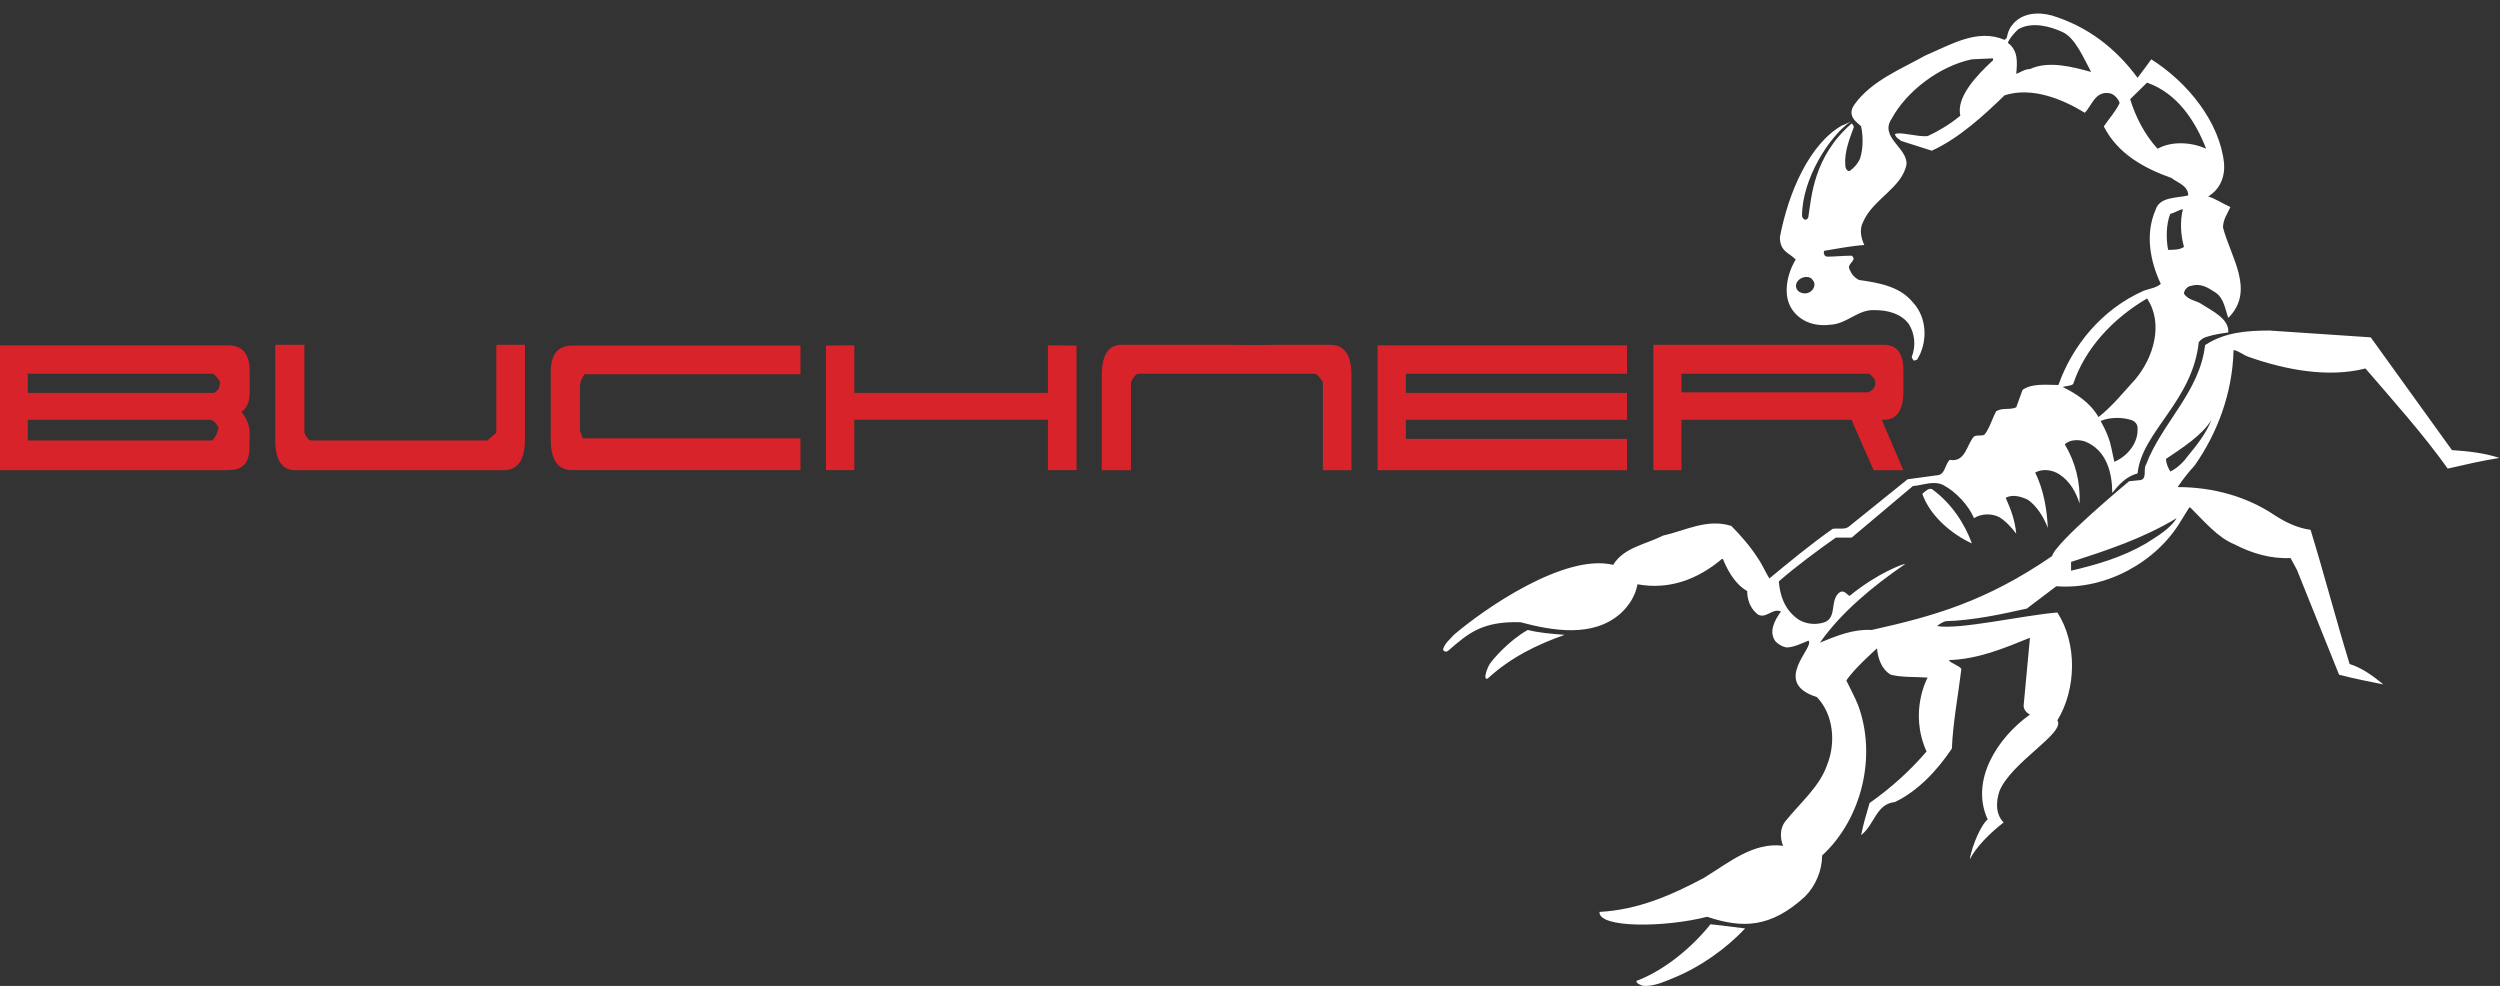
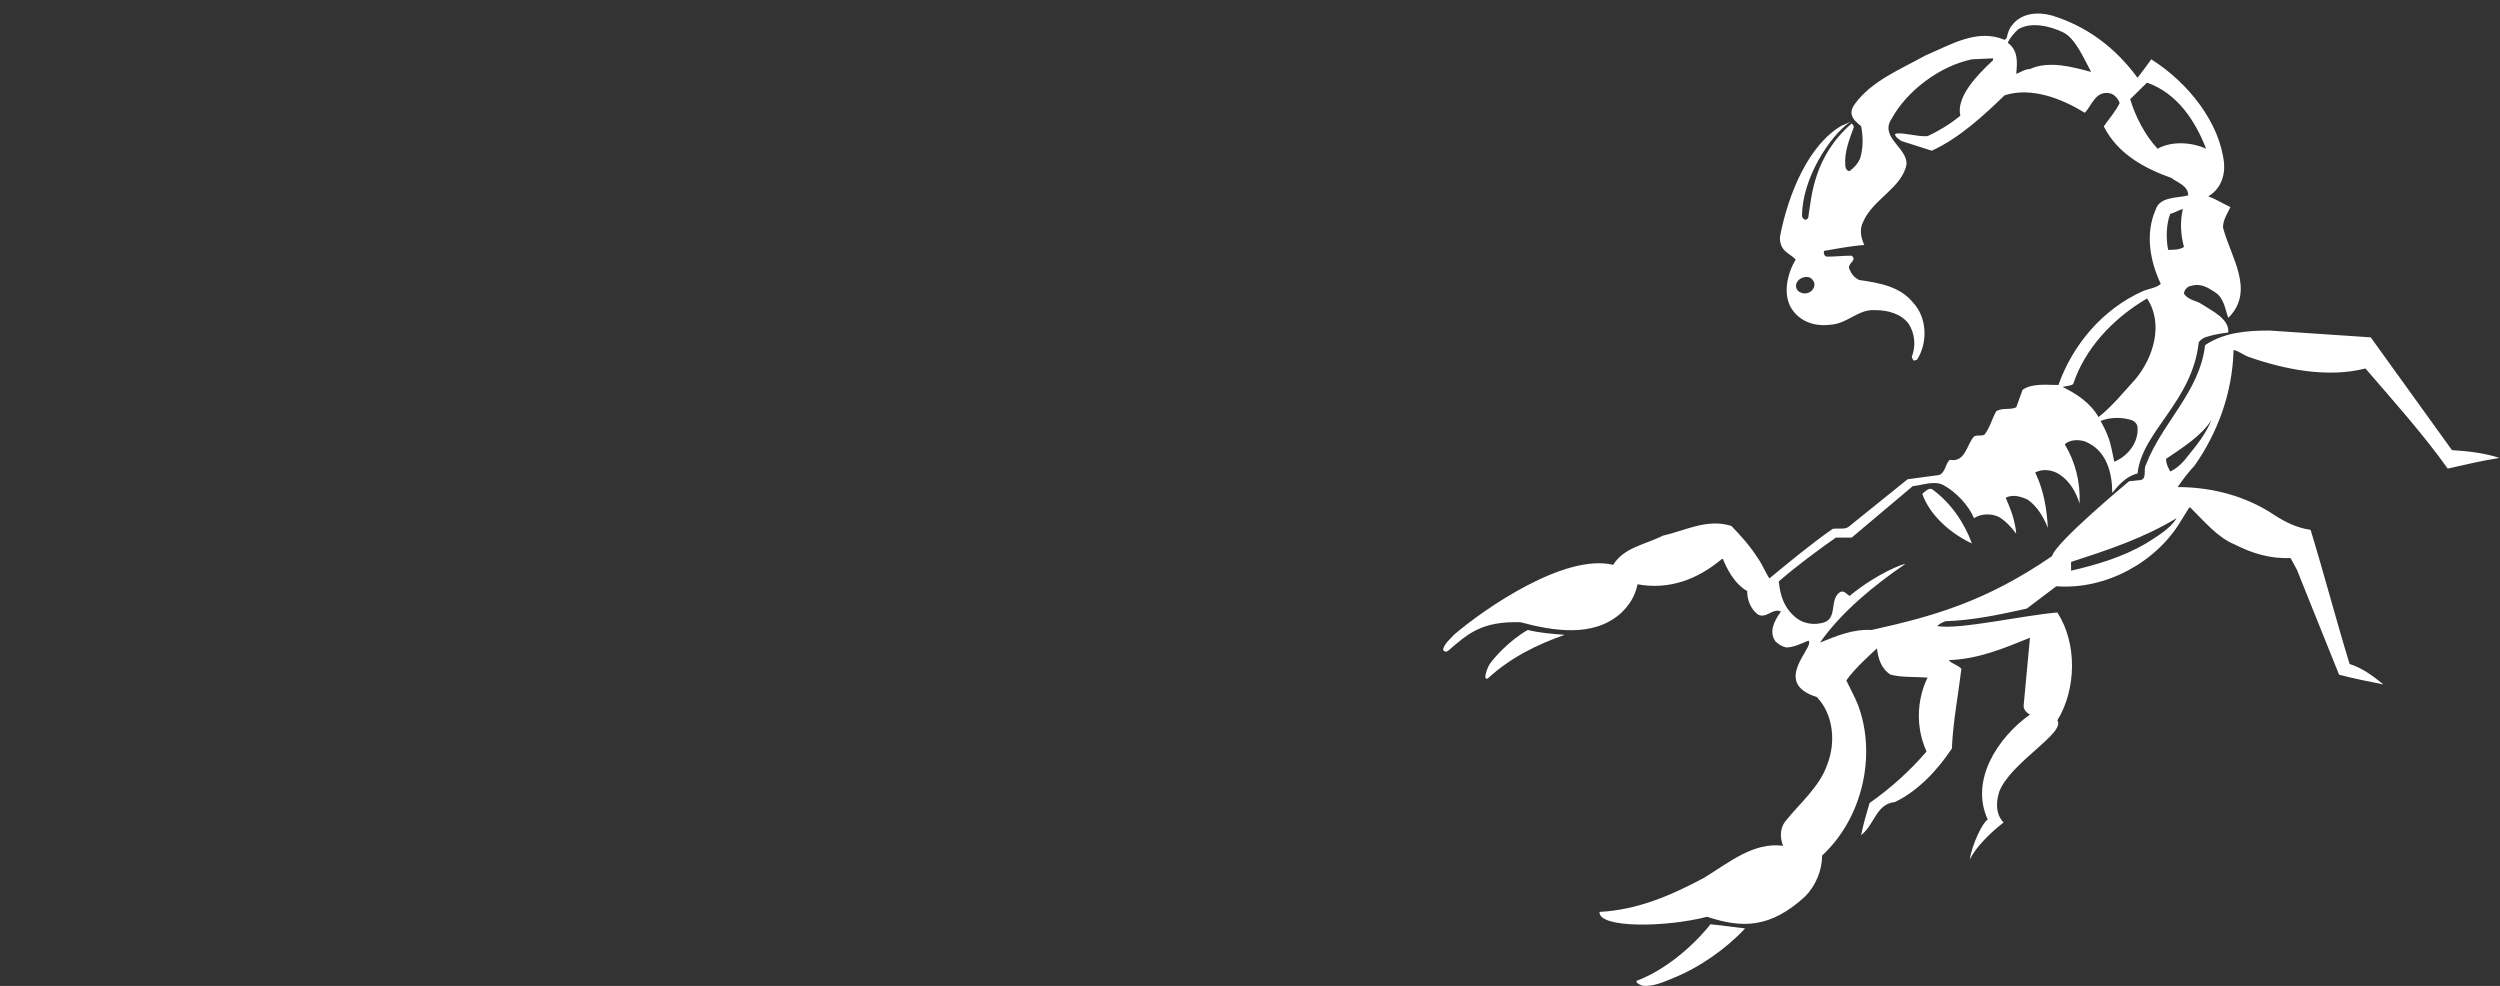
<svg xmlns="http://www.w3.org/2000/svg" width="142" height="56" viewBox="0 0 142 56">
  <rect x="0" y="0" width="142" height="56" fill="#333333" stroke="none" />
  <g fill="none" fill-rule="evenodd">
    <path fill="#FFF" d="M102.237 15.233c.24-.165.599-.165.719.056.18.165.12.497-.12.662-.24.166-.54.11-.719-.055-.18-.221-.12-.497.12-.663zm-9.289 39.868c0 .166.24.221.36.277.6.054 1.198-.221 1.738-.442 1.498-.608 2.996-1.657 4.075-2.817-1.318-.165-2.218-.276-1.978-.22-1.019 1.27-2.577 2.595-4.195 3.202zm24.69-23.302c1.438-.331 2.936-.773 4.254-1.546.6-.387 1.379-.828 1.738-1.436-1.917 1.16-3.955 1.822-5.993 2.485v.497zm5.393-6.35c0 .276.12.497.24.718.359-.166.719-.497.958-.829.54-.662 1.08-1.325 1.378-2.098-.538.883-1.677 1.601-2.576 2.209zm-3.296-1.27c.18.442.24.939.36 1.435.778-.33 1.378-1.104 1.318-1.932 0-.22-.18-.387-.36-.442-.54-.166-1.198-.166-1.738.055.12.221.3.552.42.884zm-10.547 3.258c.42 1.214 1.618 2.264 2.817 2.816-.42-1.16-1.199-2.32-2.277-3.092-.18-.056-.36.11-.54.276zm8.57-6.24c-.12.11-.42.11-.6.166.779.386 1.558.883 2.038 1.711.779-.607 1.438-1.435 2.097-2.153 1.019-1.215 1.618-3.147.66-4.583-1.978 1.16-3.536 2.871-4.196 4.859zm5.393-7.62c.3 0 .659 0 .899-.166-.18-.662-.24-1.435-.06-2.153-.24.055-.48.22-.72.276-.24.607-.24 1.436-.12 2.043zM84.499 37.928c1.318-1.214 2.816-1.933 4.374-2.485-.719-.055-1.438-.11-2.097-.276-1.079.608-1.978 1.657-2.158 1.933-.12.166-.42.939-.12.828zm36.494-32.91c.3.994.84 2.043 1.558 2.816.78-.442 1.918-.386 2.757 0-.6-1.546-1.618-3.147-3.356-3.755l-.959.94zm-6.951-3.203c.6.442.54 1.105.48 1.767.18-.055.479-.276.779-.276 1.078-.497 2.456-.11 3.475.166-.42-.773-.898-1.933-1.618-2.264-.719-.331-1.738-.607-2.517-.166-.24.221-.479.497-.6.773zm-8.33 4.749c.12.552.12 1.27-.06 1.822-.12.276-.3.497-.599.718-.18 0-.24-.22-.24-.331-.06-.773.24-1.491.48-2.154 0-.11-.06-.165-.12-.22-2.157 1.877-2.277 4.14-2.457 5.3 0 .055-.06.166-.18.166-.06 0-.18-.11-.18-.221 0-2.098 1.559-4.528 2.757-5.356 0 0-.42.22-.48.22-1.857 1.05-3.056 3.81-3.535 6.351 0 .828.54.883.899 1.27-.48.773-.78 2.043-.18 2.871.48.663 1.259.94 2.158.829.958-.055 1.557-.884 2.516-.829.78 0 1.498.221 1.918.774.36.552.42 1.27.18 1.877 0 .055.06.166.12.22l.18-.054c.599-.94.599-2.375-.24-3.259-.72-.883-1.858-1.104-3.056-1.27-.3-.165-.42-.33-.54-.607-.18-.331.48-.497.12-.773-.48 0-.959.055-1.378.055-.18 0-.24-.22-.18-.331.659-.11 1.498-.276 2.277-.331-.18-.387-.3-.884-.06-1.325.54-1.27 2.218-1.933 2.457-3.258.06-.94-1.558-1.546-.839-2.596.84-1.546 2.697-2.981 4.555-3.368l1.198-.055v.11c-.959.884-2.097 2.098-1.858 3.148-.599.497-1.258.883-1.857 1.16-.6.054-1.618-.277-1.858-.111.06.22.24.276.36.386l1.738.553c1.558-.718 2.936-1.988 4.134-3.148 1.558-.497 3.296.221 4.555.994.42-.442.599-1.27 1.438-1.104.24.055.48.331.54.552-.24.497-.6.883-.9 1.325.78 1.546 2.277 2.374 3.835 2.927.36.276.96.441.96.994-.66.165-1.619.055-1.858.828-.6 1.38-.3 2.926.3 4.197-.24.22-.66.276-.96.386-2.396 1.049-4.074 3.147-4.853 5.356-.66 0-1.499-.11-2.038.276l-.36.994c-.359.166-.778 0-1.138.221-.24.442-.36.939-.66 1.325-.18.11-.419 0-.599.11-.419.443-.479 1.492-1.378 1.326-.3.276-.24.884-.78.884l-1.617.22-3.356 2.706c-.24.166-.599.055-.899.11-1.258.884-2.457 1.878-3.595 2.817-.24-.387-.42-.829-.66-1.16-.419-.663-.958-1.27-1.498-1.822-1.378-.442-2.637.276-3.895.552-.958.497-2.217.663-2.816 1.657-2.757-.663-7.31 2.485-9.049 3.975-.24.277-.48.442-.6.773-.06.11.12.277.3.111 1.14-.994 1.918-1.657 4.075-1.601 1.858.496 4.135.883 5.693-.497.48-.442.84-.994.96-1.657 1.797.331 3.415-.276 4.794-1.436h.059c.18.442.6 1.38 1.378 1.822 0 .498.18.995.6 1.326.479.276.839-.387 1.318-.166-.36.497-.72 1.16-.3 1.712.18.165.36.276.6.331.42 0 .839-.22 1.258-.386.42.33-2.157 2.374.48 3.203.958.993 1.078 2.595.599 3.81-.42 1.27-1.558 2.208-2.397 3.258-.3.386-.3.938-.12 1.38-1.678-.221-3.056.939-4.495 1.822-1.857.994-3.775 1.822-5.932 1.933-.06.938 3.775.883 6.112.276 1.978.662 3.596.662 5.573-1.16.6-.607.96-1.49.96-2.319 2.277-2.099 3.115-5.688 2.036-8.559-.18-.442-.419-.883-.659-1.38.42-.663 1.738-1.823 1.738-1.823.06.552.24 1.16.78 1.491.659.166 1.377.11 2.097.166 0 0-1.079 1.933-.06 4.197-.899 1.048-1.978 2.043-3.236 2.926-.18.607-.36 1.215-.48 1.822.78-.607.84-1.767 1.918-1.877 1.378-.663 2.457-1.877 3.236-3.037.06-1.49.36-3.037.54-4.528-.18-.22-.54-.276-.72-.497 1.678-.055 3.117-.663 4.615-1.27l-.36 3.865c0 .332.36.497.36.497-1.858 1.326-3.416 3.755-2.398 5.964-.3.166-.898 1.436-1.018 2.264.36-.718 1.139-1.491 1.918-2.098-.48-.498-.42-1.215-.24-1.767.659-1.657 3.775-3.314 3.295-4.032 1.079-1.767 1.14-4.362 0-6.128-1.977.165-5.572.993-6.831.772.12-.11.3-.22.48-.276 1.617-.055 3.116-.386 4.614-.717l1.678-1.27c2.816.22 5.693-1.381 7.07-3.7l.48-.773h.06c.78.773 1.558 1.712 2.517 2.098.959.497 2.038.828 3.176.773l.36.662 2.397 5.964c.839.221 1.678.387 2.517.553-.54-.442-1.2-.94-1.918-1.16-.78-2.54-1.438-5.08-2.217-7.62-.78-.11-1.438-.442-2.038-.829-1.558-1.049-3.475-1.6-5.513-1.6.3-.443.6-.83.959-1.216 1.318-1.877 2.157-4.141 2.217-6.57.3.055.54.276.84.386 2.037.718 4.493 1.215 6.65.663 1.619 1.877 3.297 3.754 4.675 5.687.959-.221 1.918-.442 2.936-.607-.839-.277-1.797-.387-2.696-.442l-4.614-6.406-5.754-.386c-1.318 0-2.576.11-3.655.828-.3 2.65-2.456 4.418-3.356 6.792-.18.276.12.884-.42.884l-.538.055s-4.195 3.479-4.375 4.251c-3.775 2.596-6.772 3.424-10.247 4.197-1.079-.055-1.978.331-2.937.718 1.199-1.712 2.997-3.203 4.854-4.473-.12 0-1.558.498-3.176 1.823-.18-.111-.3-.332-.539-.221-.66.442-.06 1.601-1.079 1.767-.48.11-1.018 0-1.378-.276-.719-.552-.959-1.326-1.019-2.099 1.019-.883 2.217-1.767 3.236-2.484h.9l3.475-2.927c.599-.055 1.198-.331 1.738-.055.719.386 1.438 1.16 1.737 1.877.42-.276 1.02-.276 1.439-.055.36.22.719.607.958.939-.06-.718-.3-1.38-.599-2.043.42-.221.899-.056 1.259.11.54.386.898.994 1.138 1.601-.06-1.104-.24-2.153-.72-3.147.42-.221.96-.166 1.38.11.599.387.958 1.05 1.138 1.657.06-1.215-.24-2.375-.839-3.368.3-.277.78-.276 1.139-.166 1.258.497 1.558 1.822 1.558 2.927.36-.442.779-.94 1.438-1.105.24-2.375 3.116-4.086 3.476-7.455.12-.165.3-.276.539-.33.36-.111.72-.166 1.138-.222.06-.773-.898-1.214-1.497-1.601-.3-.22-.78-.22-1.02-.607 0-.221.24-.442.42-.442.54-.166.959.11 1.379.386.479.332.539.94.718 1.436 1.559-1.546.12-3.479-.299-5.135 0-.442.24-.773.42-1.16-.48-.22-.78-.441-1.26-.607.66-.387.96-1.105.9-1.878-.24-2.319-2.038-4.583-4.135-5.908-.24.331-.48.663-.779 1.05-1.258-1.713-2.877-2.927-4.854-3.535-.78-.22-1.738-.166-2.277.552-.18.221-.24.442-.3.718l-.12.11c-1.558-.662-3.056.277-4.494.884-1.379.773-3.056 1.436-4.015 2.761-.54.718.24 1.104.36 1.27z" transform="translate(0 .615)" />
-     <path fill="#D8232A" d="M106.15 20.614H95.506v1.057h10.614c.255-.117.388-.284.398-.499.01-.216-.112-.402-.366-.558zm1.96 5.477h-1.689l-1.259-2.863h-9.657v2.863h-1.593V18.97h13.1c.732 0 1.099.485 1.099 1.454v1.19c0 1.076-.367 1.615-1.1 1.615h-.127l1.227 2.863zm-15.696 0H78.246v-7.093h14.168v1.616H79.856V21.7h12.558v1.528H79.856v1.086h12.558v1.777zm-17.275-5.007v5.007h1.625v-5.39c0-1.154-.403-1.732-1.21-1.732h-2.949l-1.386.015-1.53-.015h-5.976c-.754 0-1.132.578-1.132 1.733v5.39h1.657v-4.994c.128-.293.266-.455.415-.484h10.04c.127.039.276.196.446.47zM61.147 26.09h-1.626v-2.863H48.525v2.863h-1.61v-7.078l1.61-.015V21.7h10.996v-2.702l1.626.015v7.078zm-15.681 0H32.51c-.818 0-1.227-.573-1.227-1.718v-3.877c0-.989.409-1.483 1.227-1.483h12.956v1.63h-12.27c-.15.235-.235.45-.256.646v2.555l.16.44h12.366v1.807zm-17.275-2.13V18.97h1.625v5.39c0 1.154-.403 1.732-1.21 1.732H16.764c-.754 0-1.131-.578-1.131-1.733V18.97h1.657v4.993c.127.294.255.44.382.44h10.008l.51-.44zM13.02 26.077l-.207.015H0v-7.093h12.956c.818 0 1.227.495 1.227 1.484v1.174c0 .539-.154.91-.462 1.116.308.412.462.808.462 1.19l-.016.822c.011.871-.371 1.302-1.147 1.292zm-4.558-1.674h3.602c.19-.215.308-.46.35-.734-.17-.294-.33-.44-.478-.44H1.578v1.174h6.884zM1.578 21.7h10.581c.064-.029.133-.085.207-.168.075-.084.117-.238.128-.463-.16-.255-.292-.406-.398-.455H1.578V21.7z" transform="translate(0 .615)" />
  </g>
</svg>